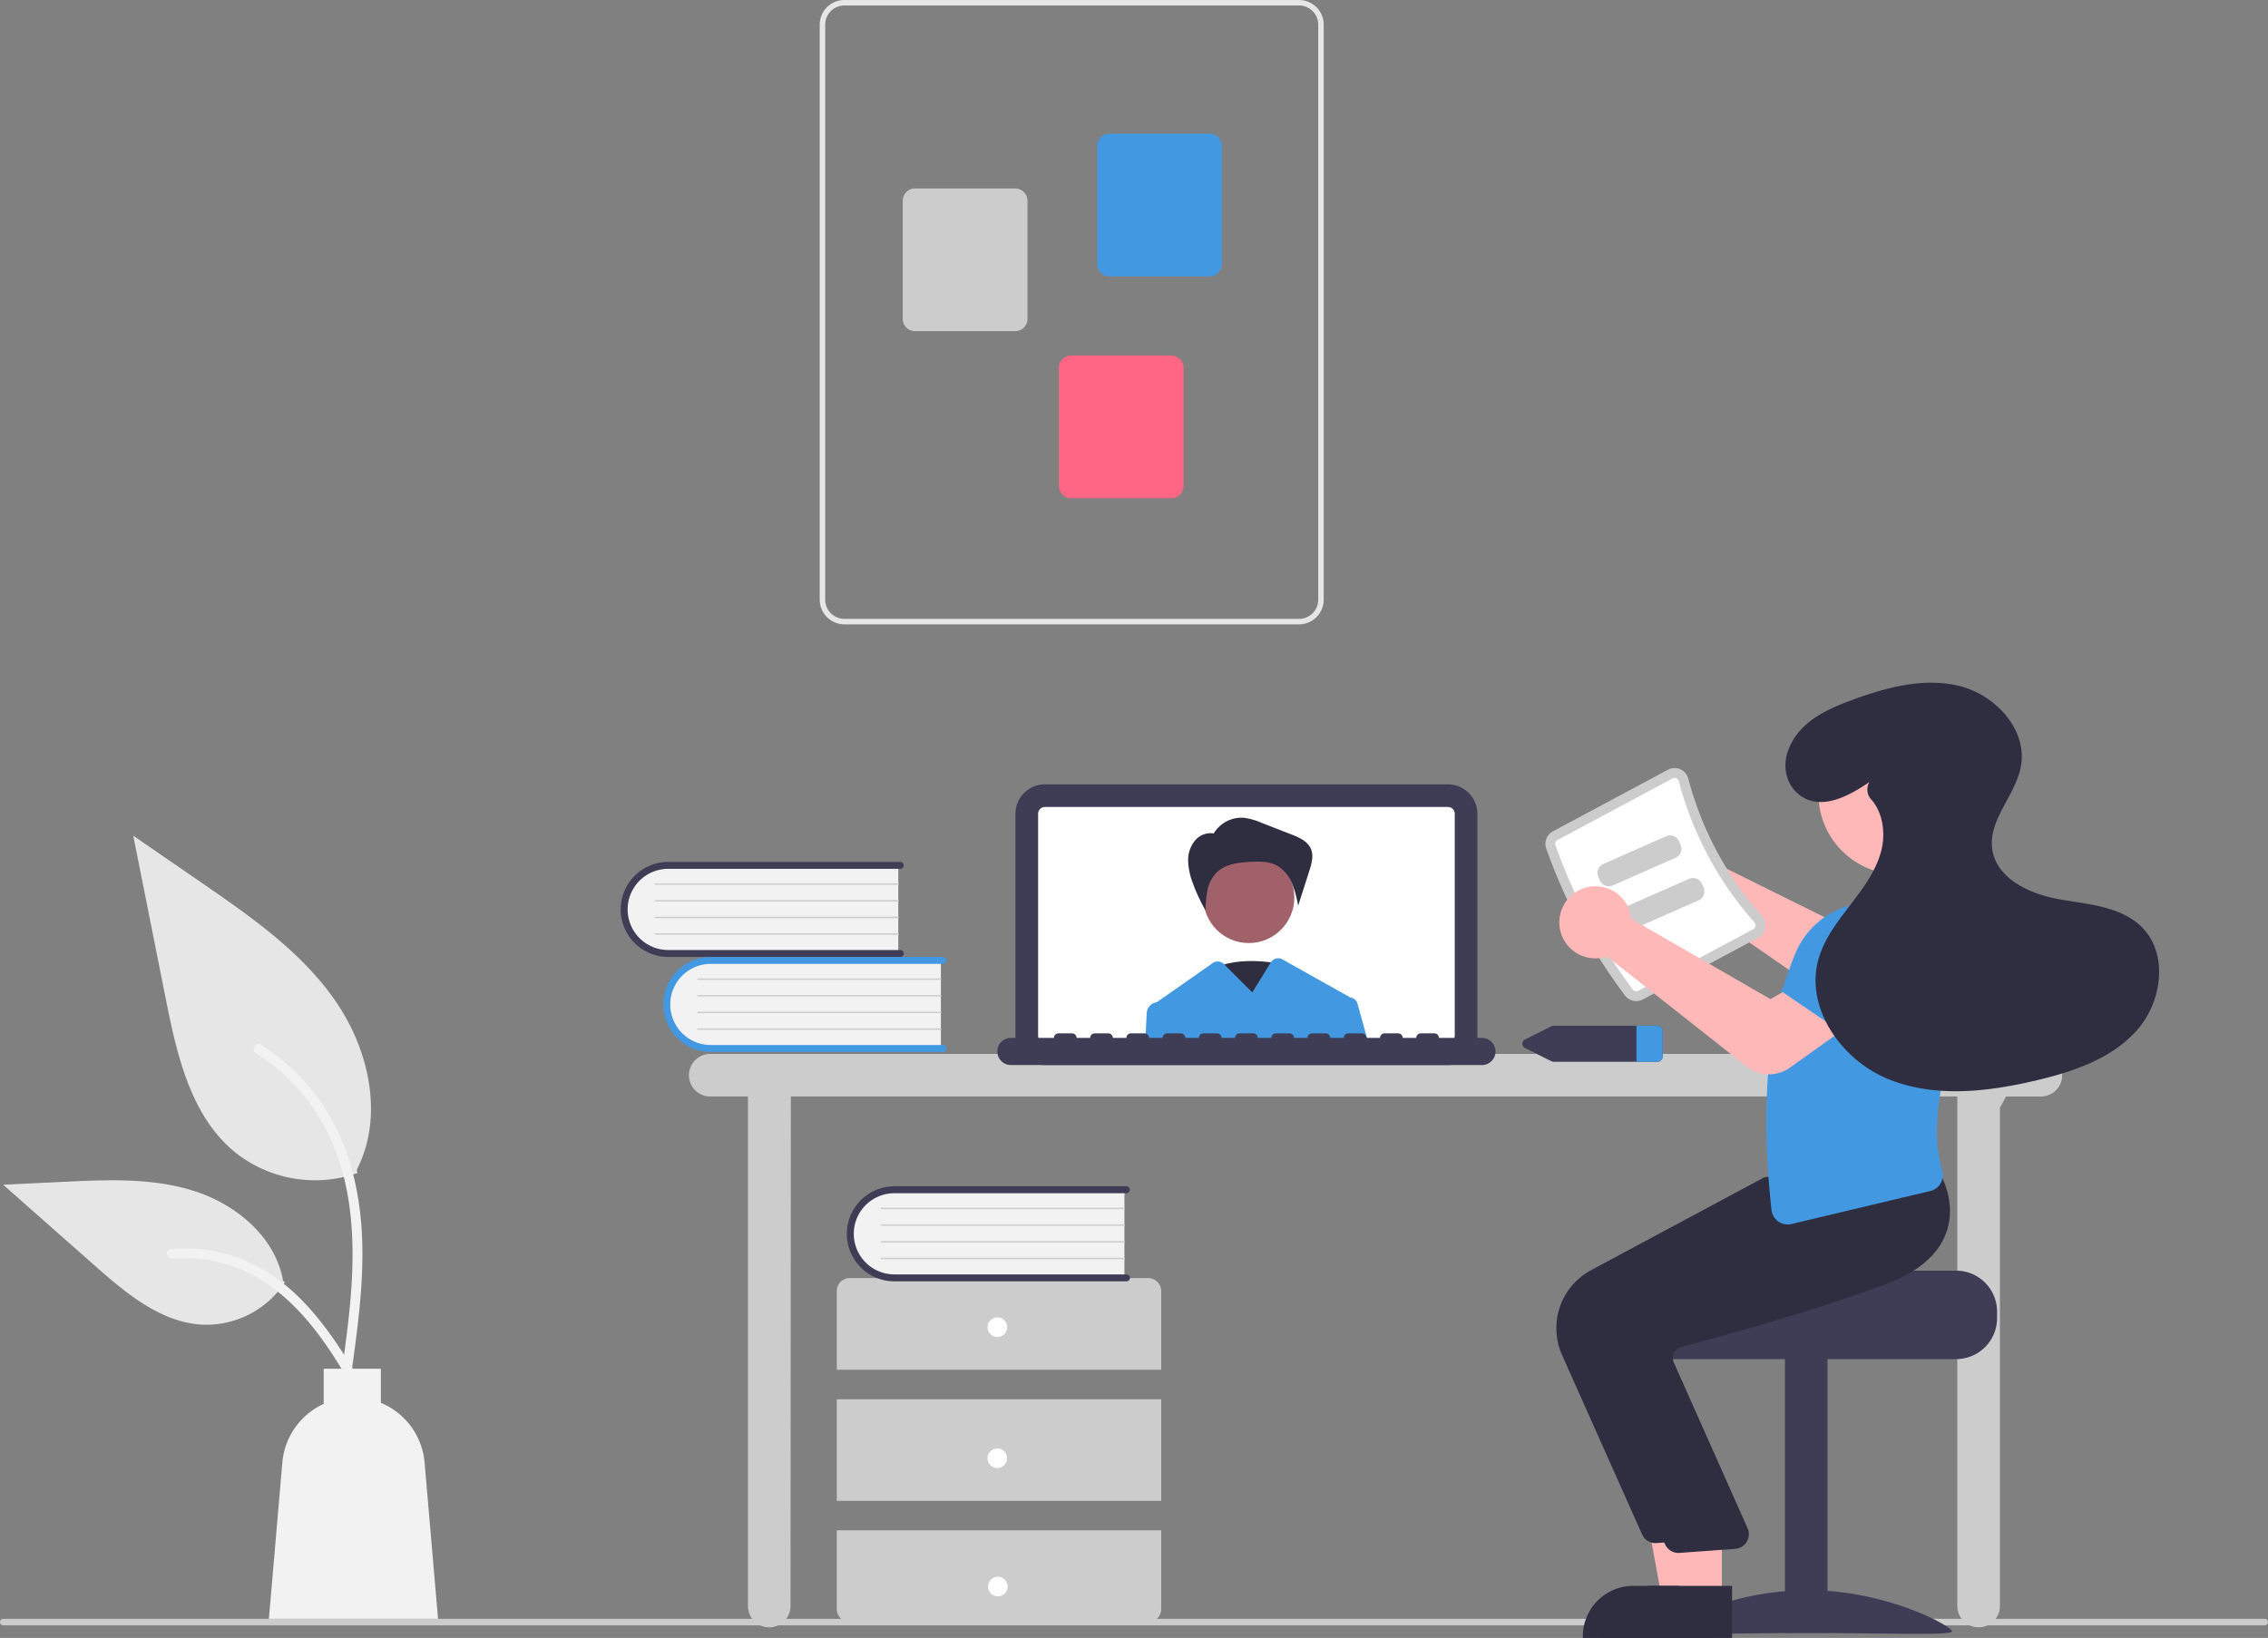
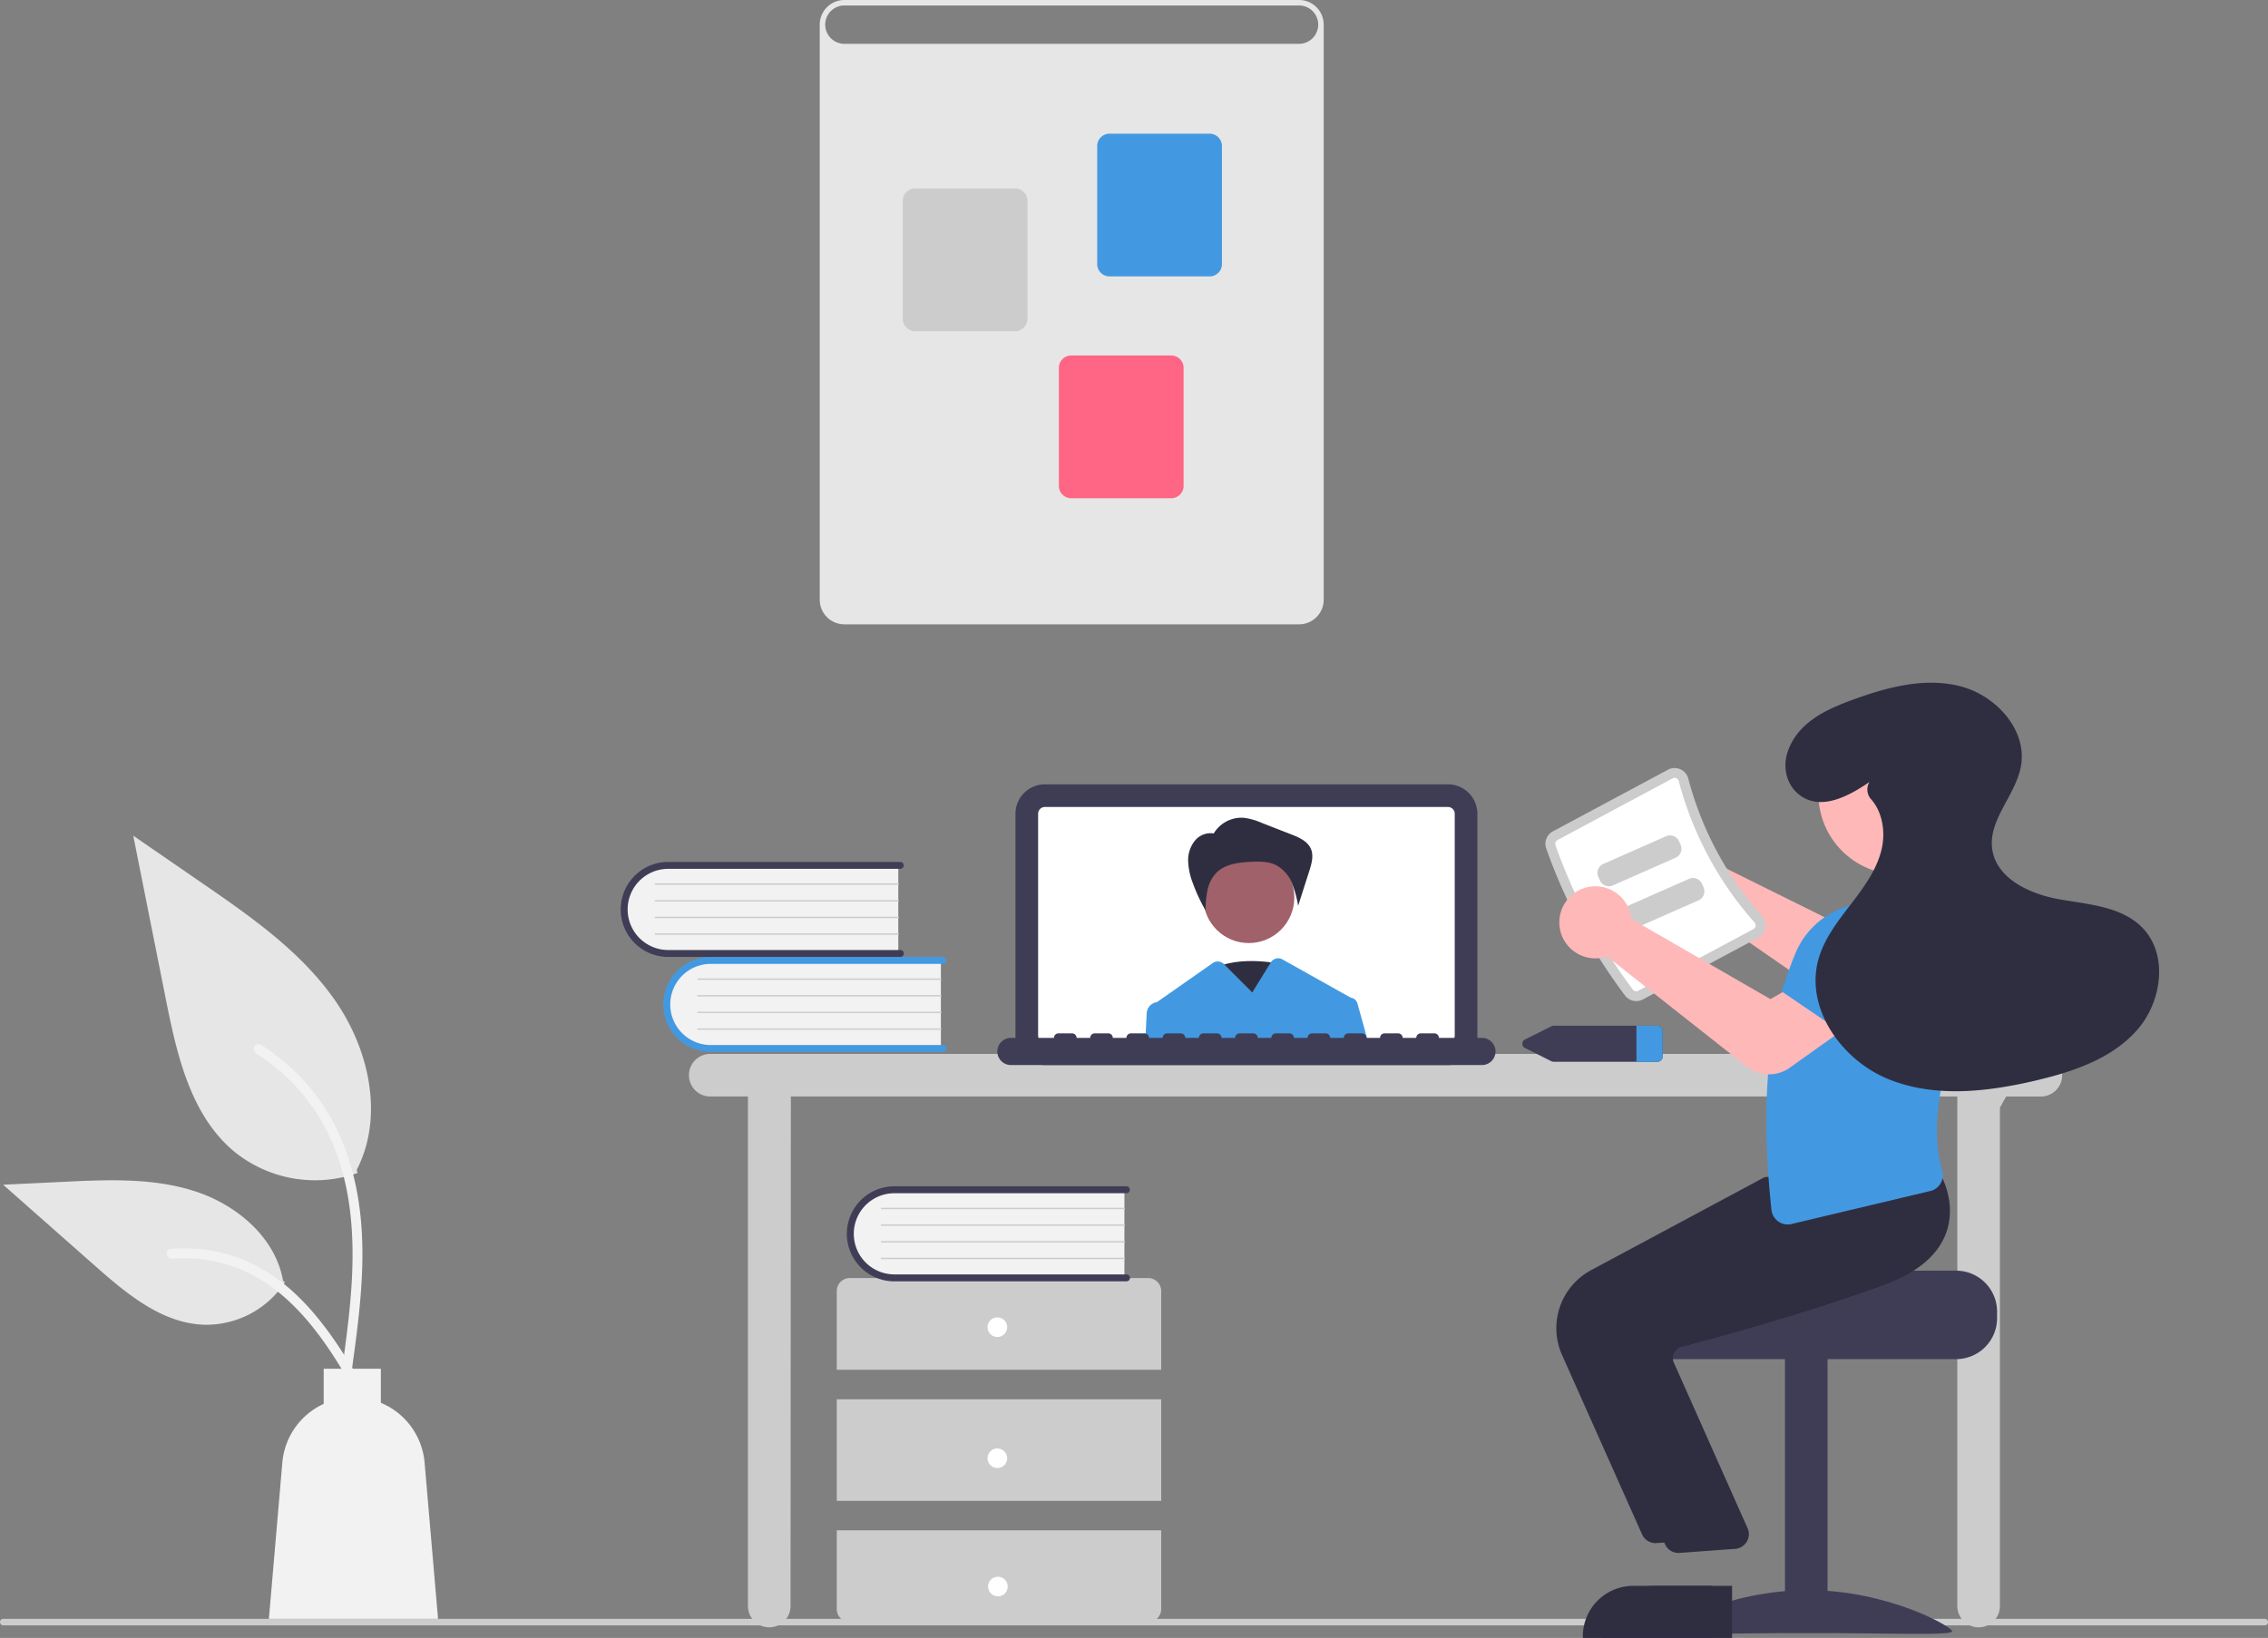
<svg xmlns="http://www.w3.org/2000/svg" data-name="Layer 1" width="692" height="499.877">
  <rect width="100%" height="100%" fill="#808080" stroke="none" />
  <path d="M691 496.043H1a1 1 0 010-2h690a1 1 0 010 2z" fill="#ccc" />
  <path d="M622.704 321.641h-406a6.5 6.5 0 100 13h11.5v155.5a6.5 6.5 0 0013 0l.1-155.5h355.9v155.5a6.5 6.5 0 0013 0V338.07l1.891-3.428h10.61a6.5 6.5 0 100-13z" fill="#ccc" />
  <path d="M441.794 325.043H318.812a8.992 8.992 0 01-8.982-8.982v-67.709a8.992 8.992 0 018.982-8.982h122.982a8.992 8.992 0 018.982 8.982v67.71a8.992 8.992 0 01-8.982 8.981z" fill="#3f3d56" />
  <path d="M441.793 246.283h-122.98a2.074 2.074 0 00-2.07 2.07v67.71a2.074 2.074 0 002.07 2.07h122.98a2.074 2.074 0 002.07-2.07v-67.71a2.074 2.074 0 00-2.07-2.07z" fill="#fff" />
  <path d="M390.792 294.221s-14.722-3.392-22.82 2.827 10.306 20.355 10.306 20.355z" fill="#2f2e41" />
  <circle cx="381.024" cy="273.924" r="13.887" fill="#a0616a" />
  <path d="M370.286 254.43a9.898 9.898 0 019.126-4.856 19.397 19.397 0 015.516 1.544l9.078 3.542c2.349.916 4.922 2.038 5.941 4.345.946 2.14.24 4.612-.474 6.84l-3.397 10.594a32.246 32.246 0 00-1.924-6.998 10.835 10.835 0 00-4.705-5.363c-2.358-1.21-5.137-1.185-7.784-1.058-3.75.18-7.826.658-10.49 3.302a10.895 10.895 0 00-2.764 5.4 32.5 32.5 0 00-.58 6.111 50.669 50.669 0 01-3.87-8.295 20.525 20.525 0 01-1.437-6.715 9.444 9.444 0 012.164-6.387 6.195 6.195 0 016.231-1.961z" fill="#2f2e41" />
  <path d="M414.183 306.263a2.472 2.472 0 00-2.07-1.79.86.86 0 00-.1-.06l-20.731-11.618a2.637 2.637 0 00-3.529.908l-5.67 9.18-8.54-8.54-.135-.136a2.636 2.636 0 00-3.377-.295l-17.038 11.931c-.03 0-.06.01-.09.01a3.633 3.633 0 00-3.03 3.39l-.44 8.89h68.04z" fill="#4299e1" />
  <path d="M452.158 316.752H439.03a1.382 1.382 0 00-1.381-1.382h-4.146a1.382 1.382 0 00-1.382 1.382h-4.145a1.382 1.382 0 00-1.382-1.382h-4.145a1.382 1.382 0 00-1.382 1.382h-4.146a1.382 1.382 0 00-1.381-1.382h-4.146a1.382 1.382 0 00-1.382 1.382h-4.145a1.382 1.382 0 00-1.382-1.382h-4.145a1.382 1.382 0 00-1.382 1.382h-4.146a1.382 1.382 0 00-1.382-1.382h-4.145a1.382 1.382 0 00-1.382 1.382h-4.145a1.382 1.382 0 00-1.382-1.382h-4.146a1.382 1.382 0 00-1.381 1.382h-4.146a1.382 1.382 0 00-1.382-1.382h-4.145a1.382 1.382 0 00-1.382 1.382h-4.145a1.382 1.382 0 00-1.382-1.382h-4.146a1.382 1.382 0 00-1.381 1.382h-4.146a1.382 1.382 0 00-1.382-1.382h-4.145a1.382 1.382 0 00-1.382 1.382h-4.145a1.382 1.382 0 00-1.382-1.382h-4.146a1.382 1.382 0 00-1.382 1.382h-4.145a1.382 1.382 0 00-1.382-1.382h-4.145a1.382 1.382 0 00-1.382 1.382h-13.127a4.145 4.145 0 000 8.291h143.709a4.145 4.145 0 000-8.29z" fill="#3f3d56" />
  <path d="M287.08 292.678v27.526h-68.963a13.771 13.771 0 110-27.526z" fill="#f2f2f2" />
  <path d="M288.773 319.992a1.06 1.06 0 01-1.059 1.059H216.89a14.504 14.504 0 110-29.008h70.825a1.059 1.059 0 010 2.117H216.89a12.387 12.387 0 000 24.774h70.825a1.06 1.06 0 011.059 1.058z" fill="#4299e1" />
  <path d="M287.08 299.03h-74.11a.212.212 0 110-.423h74.108a.212.212 0 010 .423zm0 5.082h-74.11a.212.212 0 110-.423h74.108a.212.212 0 010 .423zm0 5.082h-74.11a.212.212 0 110-.424h74.108a.212.212 0 010 .424zm0 5.081h-74.11a.212.212 0 110-.423h74.108a.212.212 0 010 .423z" fill="#ccc" />
  <path d="M274.08 263.678v27.526h-68.963a13.771 13.771 0 110-27.526z" fill="#f2f2f2" />
  <path d="M275.773 290.992a1.06 1.06 0 01-1.059 1.059H203.89a14.504 14.504 0 110-29.008h70.825a1.059 1.059 0 010 2.117H203.89a12.387 12.387 0 000 24.774h70.825a1.06 1.06 0 011.059 1.058z" fill="#3f3d56" />
  <path d="M274.08 270.03h-74.11a.212.212 0 110-.423h74.108a.212.212 0 010 .423zm0 5.082h-74.11a.212.212 0 110-.423h74.108a.212.212 0 010 .423zm0 5.082h-74.11a.212.212 0 110-.424h74.108a.212.212 0 010 .424zm0 5.081h-74.11a.212.212 0 110-.423h74.108a.212.212 0 010 .423zm80.223 132.768v-24a4 4 0 00-4-4h-91a4 4 0 00-4 4v24zm-99 9h99v31h-99zm0 40v24a4 4 0 004 4h91a4 4 0 004-4v-24z" fill="#ccc" />
  <circle cx="304.303" cy="405.043" r="3" fill="#fff" />
  <circle cx="304.303" cy="445.043" r="3" fill="#fff" />
  <circle cx="304.464" cy="484.196" r="3" fill="#fff" />
  <path d="M343.08 362.678v27.526h-68.963a13.771 13.771 0 110-27.526z" fill="#f2f2f2" />
  <path d="M344.773 389.992a1.06 1.06 0 01-1.059 1.059H272.89a14.504 14.504 0 110-29.008h70.825a1.059 1.059 0 010 2.117H272.89a12.387 12.387 0 000 24.774h70.825a1.06 1.06 0 011.059 1.058z" fill="#3f3d56" />
  <path d="M343.08 369.03h-74.11a.212.212 0 110-.423h74.108a.212.212 0 010 .423zm0 5.082h-74.11a.212.212 0 110-.423h74.108a.212.212 0 010 .423zm0 5.082h-74.11a.212.212 0 110-.424h74.108a.212.212 0 010 .424zm0 5.081h-74.11a.212.212 0 110-.423h74.108a.212.212 0 010 .423z" fill="#ccc" />
-   <path d="M250.11 183.021V7.521A7.53 7.53 0 01257.632 0H396.36a7.53 7.53 0 017.522 7.521v175.5a7.53 7.53 0 01-7.522 7.522H257.632a7.53 7.53 0 01-7.522-7.522zm7.522-181.35a5.857 5.857 0 00-5.85 5.85v175.5a5.857 5.857 0 005.85 5.85H396.36a5.857 5.857 0 005.85-5.85V7.521a5.857 5.857 0 00-5.85-5.85z" fill="#e6e6e6" />
+   <path d="M250.11 183.021V7.521A7.53 7.53 0 01257.632 0H396.36a7.53 7.53 0 017.522 7.521v175.5a7.53 7.53 0 01-7.522 7.522H257.632a7.53 7.53 0 01-7.522-7.522zm7.522-181.35a5.857 5.857 0 00-5.85 5.85a5.857 5.857 0 005.85 5.85H396.36a5.857 5.857 0 005.85-5.85V7.521a5.857 5.857 0 00-5.85-5.85z" fill="#e6e6e6" />
  <path d="M334.775 80.598V44.562a3.765 3.765 0 013.761-3.76h30.537a3.765 3.765 0 013.76 3.76v36.036a3.765 3.765 0 01-3.76 3.76h-30.537a3.765 3.765 0 01-3.76-3.76z" fill="#4299e1" />
  <path d="M275.44 97.312V61.276a3.765 3.765 0 013.76-3.76h30.537a3.765 3.765 0 013.761 3.76v36.036a3.765 3.765 0 01-3.76 3.76H279.2a3.765 3.765 0 01-3.76-3.76z" fill="#ccc" />
  <path d="M323.075 148.29v-36.035a3.765 3.765 0 013.761-3.76h30.537a3.765 3.765 0 013.76 3.76v36.036a3.765 3.765 0 01-3.76 3.76h-30.537a3.765 3.765 0 01-3.76-3.76z" fill="#ff6584" />
  <path d="M505.563 313.043h-31.42a1.941 1.941 0 00-.86.2l-7.93 3.97a1.445 1.445 0 000 2.66l7.93 3.97a1.941 1.941 0 00.86.2h31.42a1.65 1.65 0 001.74-1.53v-7.94a1.65 1.65 0 00-1.74-1.53z" fill="#3f3d56" />
  <path d="M507.303 314.573v7.94a1.65 1.65 0 01-1.74 1.53h-6.26v-11h6.26a1.65 1.65 0 011.74 1.53z" fill="#4299e1" />
  <path d="M505.327 253.643a11.003 11.003 0 0114.89 6.914 10.588 10.588 0 01.32 1.435l43.938 21.789 10.168-6.739 12.652 14.565-15.526 12.61a11.149 11.149 0 01-13.3.513l-44.58-30.828a10.51 10.51 0 01-1.015.37 11.003 11.003 0 01-14.01-8.56 10.708 10.708 0 01-.163-1.34 11.036 11.036 0 016.625-10.73z" fill="#ffb8b8" />
  <path d="M596.841 387.792h-48.01c0 1.38-49.48 2.5-49.48 2.5a12.86 12.86 0 00-2.11 2 12.41 12.41 0 00-2.9 8v2a12.505 12.505 0 0012.5 12.5h90a12.51 12.51 0 0012.5-12.5v-2a12.517 12.517 0 00-12.5-12.5z" fill="#3f3d56" />
  <path fill="#3f3d56" d="M557.618 498.295h-13v-84h13z" />
  <path d="M507.617 497.838c0 1.405 19.7.544 44 .544s44 .861 44-.544-19.699-12.543-44-12.543-44 11.139-44 12.543z" fill="#3f3d56" />
-   <path fill="#ffb8b8" d="M519.353 487.993l-12.259-.001-5.833-31.797 18.094.001-.002 31.797z" />
  <path d="M522.48 499.877l-39.53-.002v-.5a15.386 15.386 0 0115.386-15.386l24.145.001zm-21.463-31.602l-24.441-54.808a20.086 20.086 0 018.818-25.784l53.014-28.428 24.19-2.057 22.316-2.028.16.272c.206.348 5.004 8.635 1.761 17.722-2.46 6.892-8.859 12.276-19.019 16.002-23.714 8.695-51.109 16.127-61.786 18.918a3.45 3.45 0 00-2.211 1.76 3.498 3.498 0 00-.197 2.798l22.707 51.015a4.5 4.5 0 01-3.81 6.03l-16.966 1.234q-.216.021-.43.021a4.497 4.497 0 01-4.106-2.667z" fill="#2f2e41" />
-   <path fill="#ffb8b8" d="M525.353 487.993l-12.259-.001-5.833-31.797 18.094.001-.002 31.797z" />
  <path d="M528.48 499.877l-39.53-.002v-.5a15.386 15.386 0 0115.386-15.386l24.145.001zm-20.463-28.602l-24.441-54.808a20.086 20.086 0 018.818-25.784l53.014-28.428 24.19-2.057 22.316-2.028.16.272c.206.348 5.004 8.635 1.761 17.722-2.46 6.892-8.859 12.276-19.019 16.002-23.714 8.695-51.109 16.127-61.786 18.918a3.45 3.45 0 00-2.211 1.76 3.498 3.498 0 00-.197 2.798l22.707 51.015a4.5 4.5 0 01-3.81 6.03l-16.966 1.234q-.216.021-.43.021a4.497 4.497 0 01-4.106-2.667z" fill="#2f2e41" />
  <path d="M495.835 303.844a167.506 167.506 0 01-24.076-44.931 4.303 4.303 0 012.032-5.18l35.145-18.831a4.247 4.247 0 013.726-.152 4.32 4.32 0 012.461 2.884 102.328 102.328 0 0022.446 41.891 4.318 4.318 0 011.038 3.647 4.247 4.247 0 01-2.19 3.018l-35.145 18.831a4.303 4.303 0 01-5.437-1.177z" fill="#ccc" />
  <path d="M498.233 302.042a1.299 1.299 0 001.622.335L535 283.545a1.246 1.246 0 00.653-.897 1.318 1.318 0 00-.325-1.128 105.34 105.34 0 01-23.107-43.125 1.319 1.319 0 00-.758-.895 1.247 1.247 0 00-1.11.046l-35.145 18.832a1.298 1.298 0 00-.62 1.537 164.507 164.507 0 0023.645 44.127z" fill="#fff" />
  <path d="M612.593 298.82l-27.525 10.46-6.72-18.666a11.168 11.168 0 015.002-13.5 11.168 11.168 0 0114.262 2.785z" fill="#4299e1" />
  <path d="M542.583 372.78a4.999 4.999 0 01-2.084-3.548c-3.525-32.91-1.07-58.664 7.506-78.735a24.992 24.992 0 0116.567-14.18l22.25-1.123.115.056a26.005 26.005 0 0114.219 27.589c-7.156 18.863-13.148 38.502-8.579 54.346a5.122 5.122 0 01-.484 3.983 4.884 4.884 0 01-3.115 2.31l-42.379 10.08a4.964 4.964 0 01-4.016-.777z" fill="#4299e1" />
  <circle cx="579.396" cy="242.323" r="24.561" fill="#ffb8b8" />
  <path d="M511.243 261.776l-19.141 8.45a3.003 3.003 0 01-3.956-1.533l-.474-1.073a3.003 3.003 0 011.533-3.956l19.142-8.45a3.003 3.003 0 013.956 1.534l.473 1.072a3.003 3.003 0 01-1.533 3.956zm7 13l-19.141 8.45a3.003 3.003 0 01-3.956-1.533l-.474-1.073a3.003 3.003 0 011.533-3.956l19.142-8.45a3.003 3.003 0 013.956 1.534l.473 1.072a3.003 3.003 0 01-1.533 3.956z" fill="#ccc" />
  <path d="M533.005 325.553l-42.674-33.666a10.517 10.517 0 01-1.036.306 11.027 11.027 0 01-8.818-1.691 10.913 10.913 0 01-4.627-7.734 11.023 11.023 0 017.21-11.638 11.004 11.004 0 0114.426 7.837 10.571 10.571 0 01.229 1.453l42.481 24.507 10.572-6.087 11.71 15.332-16.413 11.7a10.942 10.942 0 01-13.06-.319z" fill="#ffb8b8" />
  <path d="M567.686 318.947l-24.349-16.557 11.443-16.207a11.168 11.168 0 0113.929-3.64 11.168 11.168 0 015.894 13.283z" fill="#4299e1" />
  <path d="M570.391 238.665c-6.312 4.32-14.601 8.762-21.049 4.16-4.233-3.02-5.567-8.615-3.85-13.524 3.087-8.829 11.57-12.715 19.68-15.695 10.545-3.873 22.026-6.954 32.911-4.18s20.506 13.313 18.541 24.373c-1.58 8.894-9.97 16.295-8.779 25.25 1.199 9.011 11.334 13.755 20.281 15.366s18.96 2.128 25.391 8.555c8.203 8.199 6.155 22.853-1.564 31.51s-19.367 12.58-30.654 15.247c-14.954 3.534-31.129 5.392-45.332-.474s-25.255-21.654-21.141-36.46c1.738-6.253 5.832-11.538 9.788-16.684s7.964-10.526 9.473-16.839c1.258-5.26.327-11.368-3.162-15.315a4.437 4.437 0 01-.594-5.186z" fill="#2f2e41" />
  <path d="M109.072 357.998a39.063 39.063 0 01-37.72-6.644c-13.213-11.09-17.355-29.359-20.726-46.275l-9.969-50.036 20.872 14.372c15.01 10.335 30.357 21 40.75 35.97s14.929 35.406 6.579 51.604" fill="#e6e6e6" />
  <path d="M107.288 418.577c2.113-15.387 4.285-30.973 2.803-46.525-1.316-13.812-5.53-27.303-14.109-38.364a63.82 63.82 0 00-16.374-14.838c-1.637-1.033-3.144 1.562-1.514 2.59a60.672 60.672 0 0123.999 28.957c5.225 13.29 6.064 27.776 5.164 41.894-.545 8.537-1.699 17.018-2.862 25.488a1.554 1.554 0 001.048 1.846 1.51 1.51 0 001.845-1.048z" fill="#f2f2f2" />
  <path d="M86.941 391.348a28.755 28.755 0 01-25.055 12.932c-12.683-.602-23.257-9.454-32.775-17.858L.958 361.564l18.633-.891c13.4-.641 27.145-1.24 39.907 2.893s24.533 14.076 26.867 27.287" fill="#e6e6e6" />
  <path d="M113.258 427.422c-10.168-17.99-21.961-37.986-43.035-44.377a48.022 48.022 0 00-18.1-1.869c-1.922.166-1.443 3.129.476 2.963a44.614 44.614 0 0128.886 7.642c8.145 5.544 14.487 13.252 19.854 21.426 3.288 5.006 6.233 10.225 9.179 15.437.941 1.666 3.692.464 2.74-1.222z" fill="#f2f2f2" />
  <path d="M129.55 446.36a21.774 21.774 0 00-13.343-18.237v-10.401H98.762v10.728a21.763 21.763 0 00-12.616 17.91l-4.102 47.683h51.608z" fill="#f2f2f2" />
</svg>